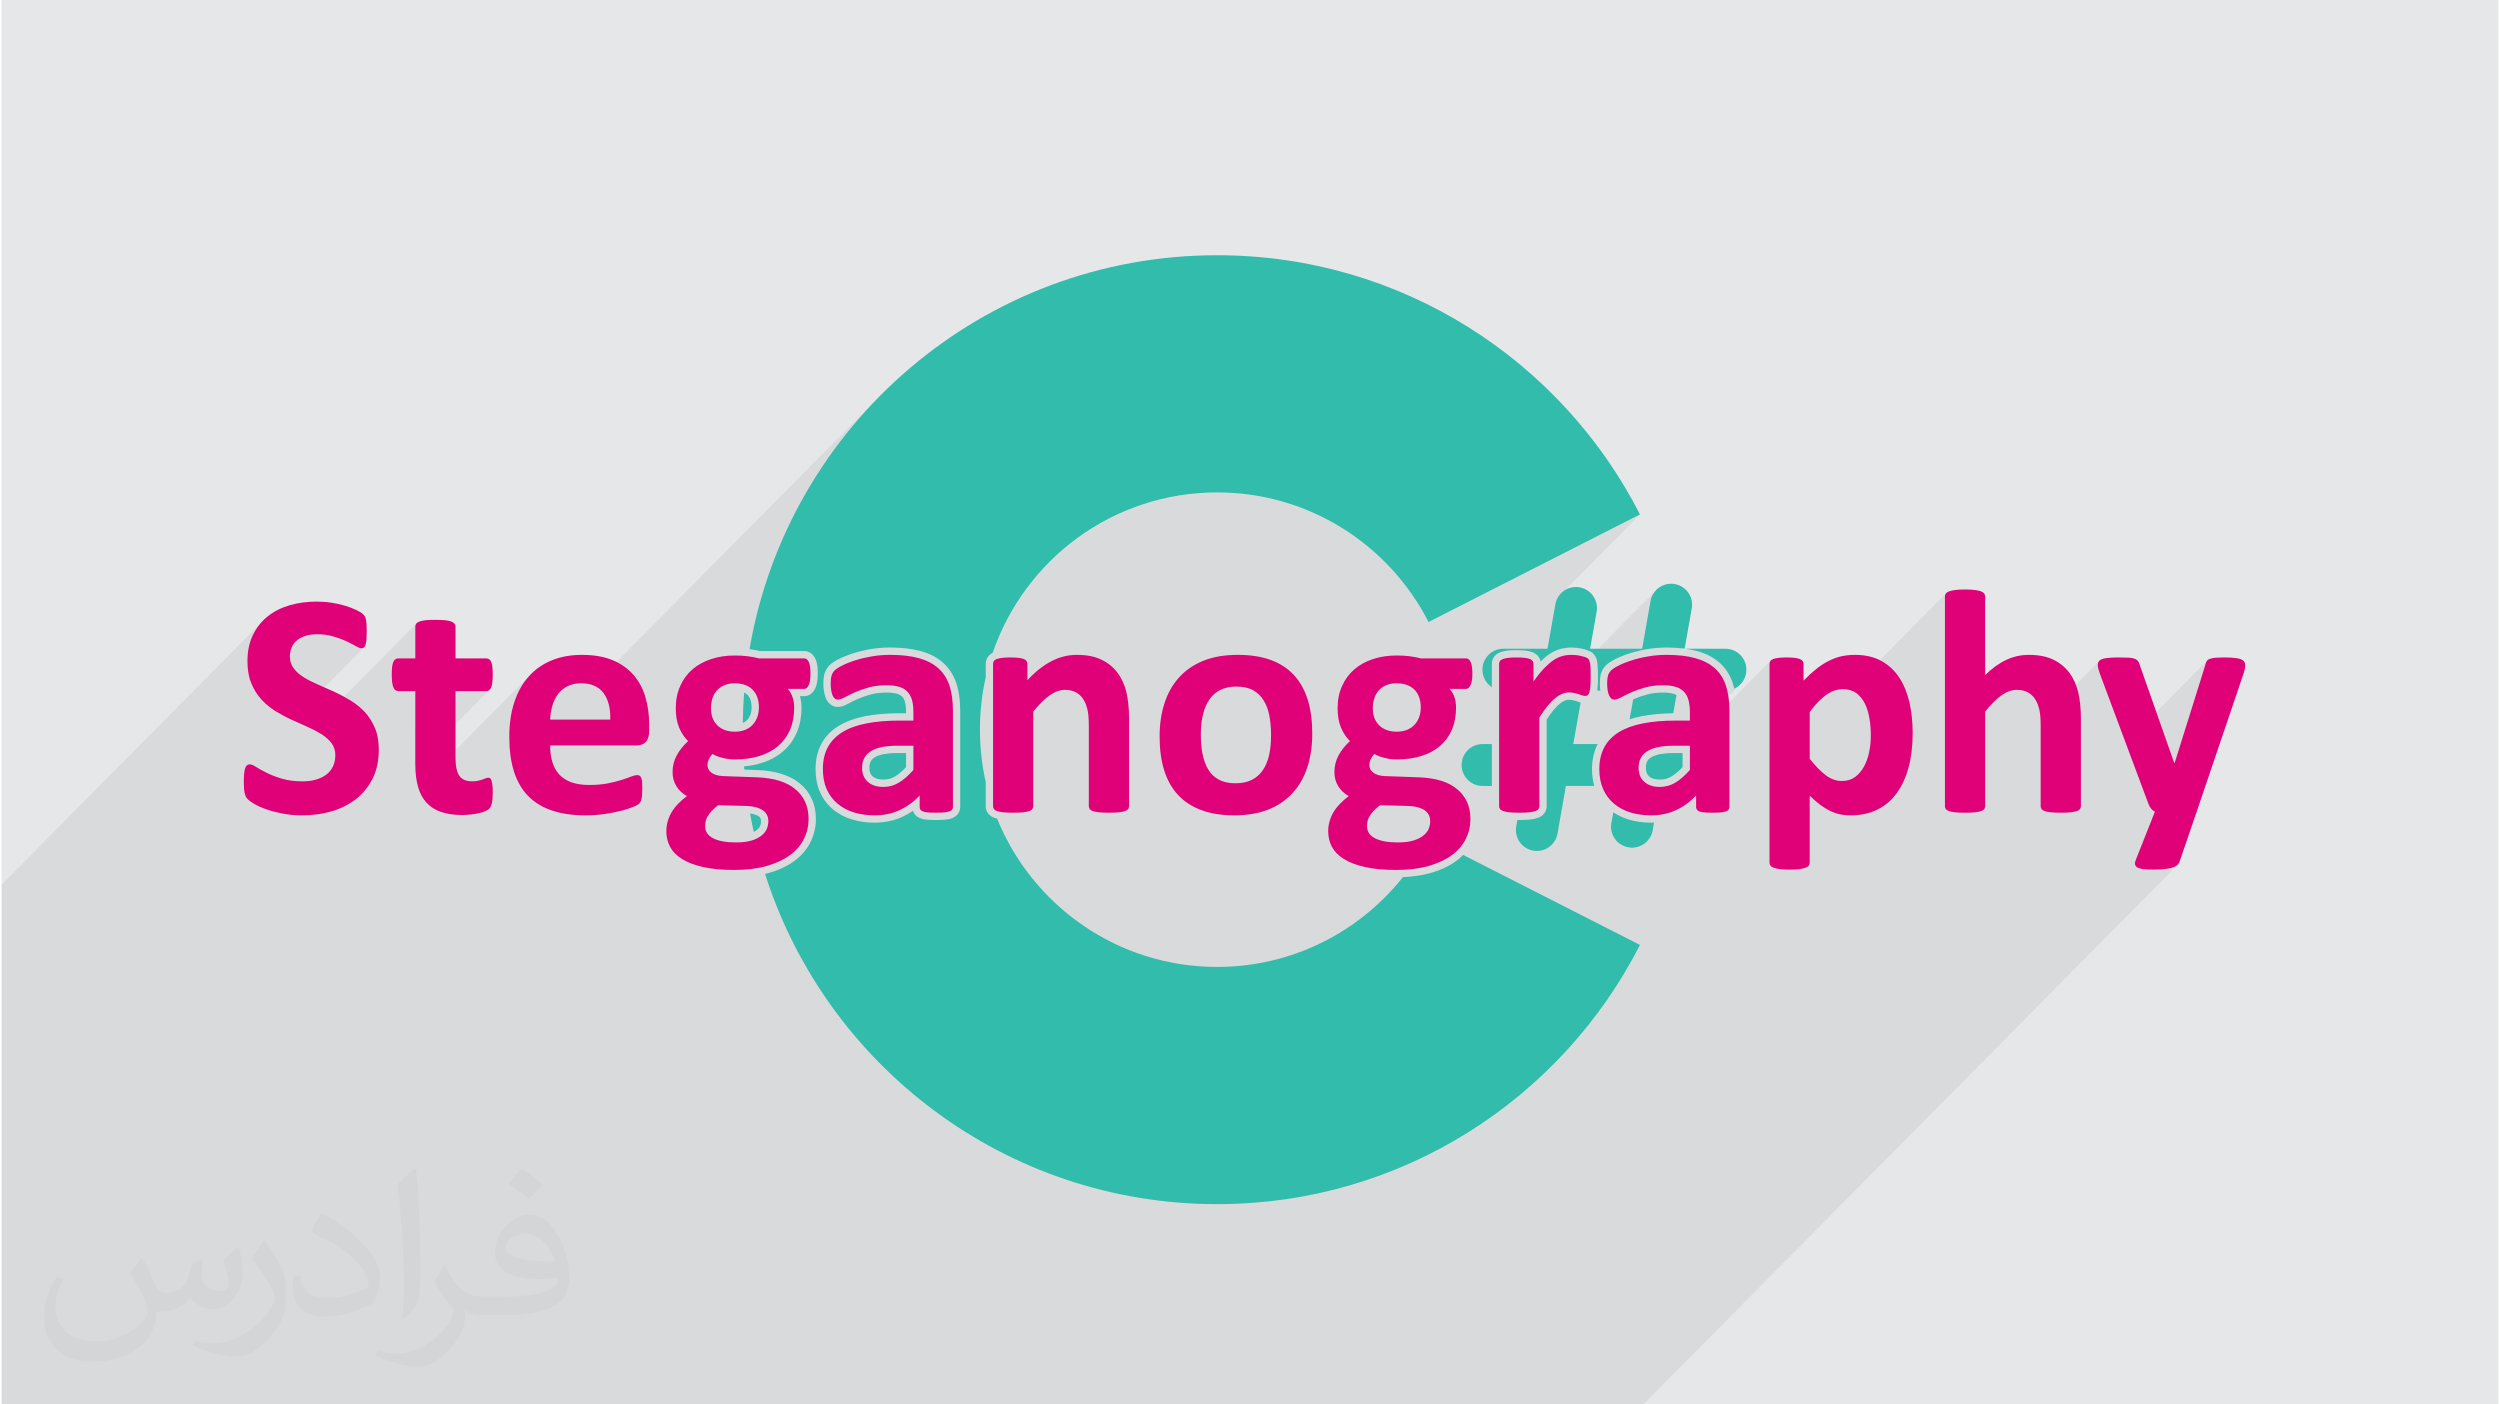
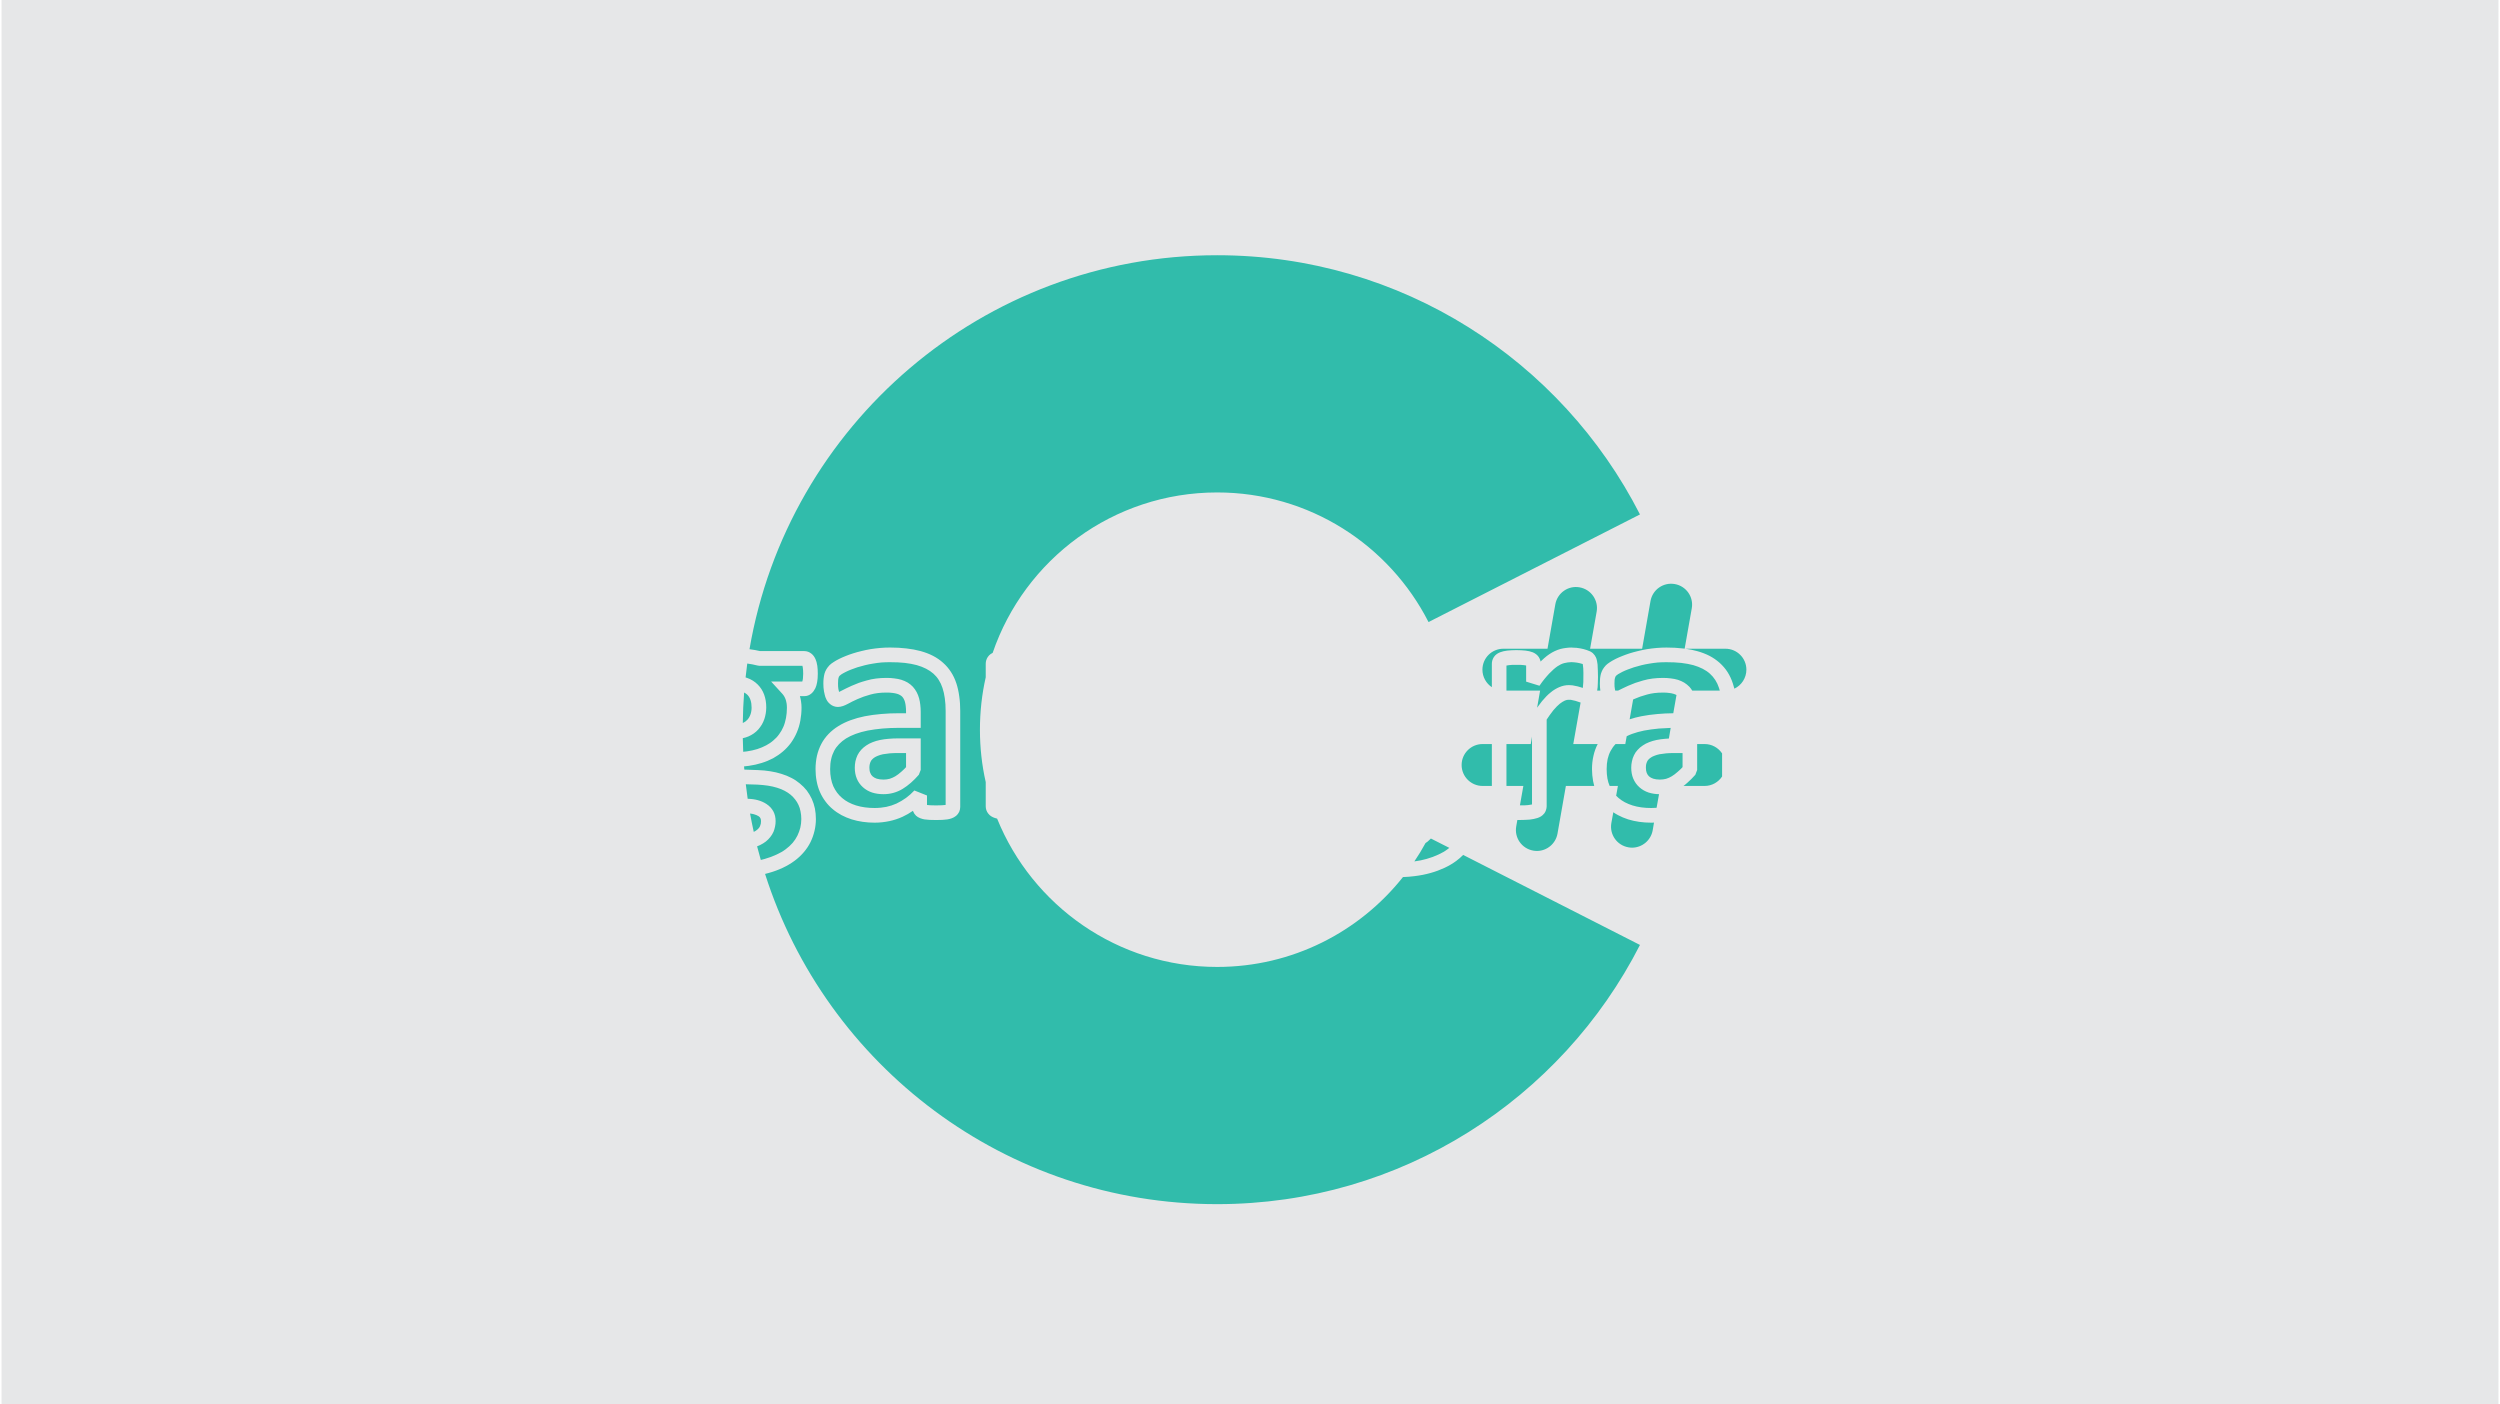
<svg xmlns="http://www.w3.org/2000/svg" xml:space="preserve" width="356px" height="200px" version="1.0" shape-rendering="geometricPrecision" text-rendering="geometricPrecision" image-rendering="optimizeQuality" fill-rule="evenodd" clip-rule="evenodd" viewBox="0 0 35757 20113">
  <g id="__x0023_Layer_x0020_1">
    <g id="_2086888086240">
      <path fill="#E6E7E8" d="M0 0l35757 0 0 20113 -35757 0 0 -20113z" />
-       <path fill="#373435" fill-opacity="0.078" d="M6992 9876l-1067 1077 1 35 2 44 3 43 4 42 5 39 7 39 8 36 9 35 5 16 1613 -1629 -34 37 -33 39 -31 41 -29 43 -27 45 -24 48 -23 49 -21 51 -18 54 -17 55 -14 57 -13 59 -10 60 -7 62 -6 64 -3 65 -1 67 1 71 1 18 727 -734 16 -15 16 -15 17 -13 19 -12 19 -12 20 -11 21 -9 21 -9 23 -7 23 -6 25 -4 25 -3 26 -2 27 -1 53 2 49 7 45 10 30 11 4102 -4143 -201 212 -191 220 -182 229 -173 236 -162 244 -152 251 -141 258 -130 265 -119 271 -108 277 -95 283 -83 288 -71 293 -58 298 10 1 9 2 10 1 10 1 10 2 10 2 11 1 10 2 72 15 634 0 14 1 13 2 13 3 13 4 13 5 12 6 11 7 12 9 8 7 8 8 8 8 7 9 7 10 7 10 6 10 5 12 1 1 5 10 4 11 4 11 3 12 3 13 3 13 3 14 2 14 2 13 1 13 1 14 1 14 1 15 1 15 0 15 0 16 0 32 -1 16 167 -169 6 -5 6 -6 7 -6 7 -6 8 -6 9 -6 8 -6 10 -6 8 -6 9 -5 9 -6 9 -5 10 -6 11 -5 11 -6 12 -6 11 -5 11 -6 12 -5 12 -5 12 -6 12 -5 12 -5 13 -5 12 -5 12 -5 13 -4 13 -5 13 -5 14 -4 14 -5 15 -5 14 -4 14 -4 14 -5 15 -4 15 -4 16 -4 16 -4 16 -4 16 -4 15 -4 16 -3 16 -3 16 -4 16 -3 17 -3 17 -3 17 -2 17 -3 17 -3 17 -2 18 -2 17 -2 18 -2 17 -1 18 -1 18 -2 18 -1 17 -1 18 0 17 -1 18 0 17 0 31 0 30 1 30 1 30 1 29 2 28 2 28 3 28 3 27 3 27 4 26 4 26 4 25 5 25 6 24 6 24 6 24 7 23 7 23 8 22 8 22 9 21 9 20 9 20 10 20 11 20 11 19 12 19 12 18 13 17 13 17 14 16 14 16 15 16 15 15 16 1 0 1487 -1502 191 -175 204 -160 216 -145 227 -128 238 -111 247 -93 256 -73 264 -54 270 -33 277 -11 246 9 241 26 235 42 230 58 223 74 215 88 209 103 199 115 191 129 182 141 171 153 161 164 150 174 137 184 125 194 112 202 3028 -1541 -1172 1184 -23 45 -17 58 -112 636 -123 124 1 0 3 6 3 6 3 6 3 6 2 6 3 6 2 7 3 17 51 -47 10 -8 9 -8 10 -8 9 -8 10 -7 9 -7 9 -6 8 -6 10 -7 10 -6 10 -6 10 -6 10 -5 10 -6 9 -5 10 -4 11 -5 10 -5 11 -4 10 -4 11 -3 10 -4 10 -3 10 -3 10 -2 9 -2 9 -2 10 -2 9 -2 10 -2 9 -1 9 -1 11 -2 10 -1 10 -1 10 -1 10 0 10 -1 9 0 9 0 5 1 8 0 11 1 12 0 13 1 11 0 9 1 6 0 27 4 26 4 24 5 23 5 24 7 23 7 24 9 26 11 6 3 5 3 5 3 5 4 4 3 4 3 4 3 4 3 5 6 900 -909 -36 45 -27 53 -17 58 -120 683 -25 25 13 -3 16 -3 16 -4 17 -3 16 -3 17 -3 17 -2 17 -3 18 -3 17 -2 17 -2 18 -2 17 -2 18 -1 17 -1 18 -2 18 -1 18 -1 17 0 18 -1 17 0 18 0 30 0 31 1 30 1 29 1 29 2 29 2 28 3 28 3 25 3 -420 424 13 -1 418 -422 22 3 21 4 22 4 21 4 21 4 20 5 21 5 19 5 24 7 24 7 22 8 23 8 21 9 21 9 21 9 20 10 20 11 19 11 20 12 18 12 18 13 18 13 16 14 17 14 16 15 15 15 16 16 14 16 14 17 14 18 12 18 13 18 11 19 11 19 11 19 10 20 9 21 8 21 9 22 7 22 3 9 3 9 3 9 2 9 3 10 3 9 2 10 3 10 36 -21 33 -25 -854 863 98 0 1208 -1221 -3 4 -3 5 -3 4 -2 5 -2 5 -2 4 -1 5 -1 6 -1 5 0 5 0 733 509 -514 -22 23 -487 491 0 516 706 -713 15 -14 15 -15 15 -13 15 -13 15 -12 15 -12 15 -11 14 -10 15 -9 14 -9 15 -8 14 -7 14 -7 14 -6 14 -5 14 -5 14 -4 14 -3 15 -3 14 -3 14 -1 14 -2 14 -1 14 0 28 1 27 3 25 4 23 6 1379 -1393 -5 4 -3 5 -3 4 -3 5 -3 5 -2 5 -1 5 -1 6 -1 5 0 6 0 2218 694 -701 29 -28 29 -26 28 -23 28 -21 28 -19 28 -16 28 -14 27 -11 28 -9 28 -6 27 -4 28 -1 21 0 20 2 20 2 20 4 18 4 18 6 17 7 17 7 16 9 15 10 14 10 14 12 13 12 12 13 11 14 11 15 10 15 9 16 9 17 8 18 8 18 7 20 6 20 5 21 6 22 4 24 4 26 3 28 2 31 2 30 846 -855 -6 7 -6 7 -4 7 -4 8 -3 9 -2 9 -2 9 0 11 0 11 2 12 2 14 3 14 4 16 6 18 6 18 6 19 370 991 1173 -1184 -5 5 -5 7 -5 8 -5 9 -4 11 -4 12 -4 13 -3 14 -436 1393 -432 436 60 160 3 8 4 8 4 8 4 7 5 8 5 7 5 8 6 7 6 7 6 6 6 6 7 6 7 5 7 4 7 5 7 3 -271 683 -4 10 -3 9 -3 8 -2 9 -2 8 0 8 -1 7 1 7 1 7 1 6 3 6 3 6 4 5 5 6 6 5 6 5 8 4 8 4 9 4 10 3 11 4 11 2 13 3 13 2 14 2 15 2 17 1 17 1 19 1 20 0 22 1 22 0 42 0 40 -2 38 -2 34 -3 32 -3 30 -4 27 -5 24 -6 21 -7 20 -8 17 -9 15 -10 13 -10 -7654 7729 -23509 0 0 -7444 3749 -3786 -30 31 -27 32 -26 34 -24 36 -22 38 -20 39 -19 41 -16 43 -13 44 -11 46 -9 48 -6 49 -4 50 -1 53 1 45 2 44 4 42 6 41 8 38 10 38 11 35 13 34 13 32 615 -621 11 -11 12 -11 12 -10 14 -10 14 -9 15 -9 15 -7 17 -8 17 -7 18 -6 18 -6 20 -5 20 -4 21 -3 22 -3 23 -2 23 -1 24 0 31 0 31 2 30 2 29 4 28 4 28 5 27 7 27 7 26 8 25 8 25 8 23 8 23 9 22 9 21 9 21 9 19 9 19 10 18 9 17 9 17 8 16 9 15 8 14 8 13 8 12 6 12 5 10 5 10 4 8 2 8 2 6 0 7 0 5 -1 6 -1 5 -1 5 -2 5 -3 4 -3 4 -3 3 -3 -1033 1043 18 9 30 13 29 14 29 13 29 13 28 12 28 13 28 12 28 12 27 13 9 4 1496 -1511 -3 5 -3 4 -3 5 -2 5 -2 5 -1 6 -1 5 -1 5 0 6 0 456 -332 336 1 6 3 22 4 19 5 17 5 14 6 13 7 11 7 9 8 8 9 6 9 4 10 3 11 0 247 0 0 582 576 -582 444 0 11 0 10 -3 9 -4 9 -6 8 -8z" />
      <g>
        <path fill="#31BCAB" fill-rule="nonzero" d="M20392 12073c-49,90 -102,178 -160,263 64,-8 122,-21 176,-36 61,-17 117,-38 168,-62 49,-22 94,-48 132,-77l25 -19 -264 -134c-14,15 -29,29 -46,43 -10,7 -20,15 -31,22zm-323 487c-622,784 -1583,1287 -2661,1287 -1426,0 -2647,-879 -3151,-2124l-32 -9c-18,-6 -34,-13 -48,-22l-1 0c-18,-11 -33,-24 -45,-40 -12,-15 -22,-32 -28,-50 -6,-18 -9,-37 -9,-55l0 -347c-55,-241 -83,-492 -83,-750 0,-258 28,-509 83,-751l0 -193c0,-35 10,-68 29,-97 11,-17 26,-32 43,-44 8,-5 17,-11 27,-15 457,-1337 1724,-2298 3215,-2298 1321,0 2466,755 3027,1856l3028 -1541c-1124,-2203 -3412,-3712 -6055,-3712 -3360,0 -6149,2438 -6697,5642 25,3 51,7 80,12l72 15 634 0c37,0 71,13 101,37 23,18 42,43 56,74l1 1c12,26 21,59 27,98 5,34 7,72 7,115 0,89 -12,157 -35,207 -15,30 -33,55 -55,74 -30,26 -63,39 -102,39l-64 0c7,25 13,50 16,75 5,31 7,61 7,90 0,64 -6,126 -17,186 -11,60 -28,117 -51,170 -23,54 -52,104 -84,149 -34,45 -72,87 -115,123 -42,36 -89,68 -139,96 -51,27 -106,50 -165,68 -57,18 -118,32 -182,41 -23,3 -46,6 -70,8l4 46 195 7c62,2 121,8 177,17 56,9 110,21 159,37 51,15 99,35 143,58 44,22 84,49 121,80 38,31 71,65 99,100 28,38 52,78 72,120 20,44 35,91 45,139 9,47 14,98 14,150 0,58 -7,115 -20,170 -13,55 -32,109 -57,160 -26,53 -59,102 -98,147 -38,44 -82,86 -133,123 -50,37 -106,70 -168,99 -60,28 -126,53 -199,73 -17,5 -35,10 -53,14 874,2743 3442,4729 6474,4729 2643,0 4931,-1509 6055,-3712l-2532 -1289c-30,31 -63,59 -99,86 -50,37 -106,70 -168,99 -60,28 -126,53 -198,73 -73,21 -150,36 -233,46 -52,7 -107,11 -164,13zm-9390 -3058c-9,66 -17,133 -24,199l24 8c58,20 108,52 149,93 82,81 123,192 123,330 0,27 -3,55 -7,83 -5,28 -11,55 -20,82l-1 2c-9,27 -21,52 -35,77 -15,24 -31,47 -49,68 -20,22 -42,42 -66,59 -23,16 -49,31 -77,43 -26,11 -53,19 -81,25 1,65 3,130 6,195 18,-2 36,-4 53,-6 52,-7 102,-19 149,-33 46,-15 89,-33 128,-54 37,-20 72,-43 102,-70 31,-26 59,-55 82,-88 24,-32 45,-68 61,-106 17,-39 29,-82 38,-128 8,-44 13,-94 13,-147 0,-21 -2,-40 -4,-58 -3,-20 -8,-38 -13,-56 -6,-16 -12,-32 -20,-45 -8,-14 -18,-28 -29,-40l-160 -175 446 0c8,-22 13,-59 13,-111 0,-36 -2,-65 -5,-86l-6 -29 -619 0 -26 -4 -71 -16 -74 -12zm-45 415c-11,144 -17,290 -19,437 14,-7 26,-14 37,-21 11,-9 21,-18 30,-27 10,-12 19,-24 25,-35 7,-13 14,-27 19,-42 5,-14 9,-30 11,-46 3,-15 4,-32 4,-51 0,-80 -20,-142 -60,-182 -14,-13 -29,-24 -47,-33zm24 1314c8,69 17,138 27,208 53,1 101,8 143,19 48,13 91,32 128,57 42,28 75,63 97,105 22,41 32,88 32,139 0,25 -2,51 -8,78 -5,26 -13,51 -22,74l-1 2c-12,27 -27,52 -46,75 -18,23 -39,44 -63,63 -25,19 -52,36 -83,51 -13,6 -27,12 -42,18 17,65 34,130 53,195 19,-5 39,-10 57,-15 61,-17 117,-38 168,-62 49,-22 94,-48 132,-77 38,-28 70,-58 99,-91 27,-32 50,-66 68,-103 18,-37 32,-76 42,-115 9,-39 14,-80 14,-123 0,-39 -4,-76 -11,-109 -6,-34 -16,-65 -29,-92 -13,-29 -29,-55 -48,-79 -19,-25 -41,-48 -65,-68 -24,-20 -53,-39 -85,-56 -32,-17 -68,-32 -108,-44 -40,-12 -84,-23 -131,-30 -48,-7 -99,-12 -152,-15l-166 -5zm61 419c16,88 34,176 53,263 17,-8 32,-17 44,-27 12,-9 22,-19 30,-29 7,-8 12,-18 16,-27l11 -34c2,-10 3,-23 3,-37 0,-17 -3,-32 -9,-43 -5,-10 -13,-19 -25,-27 -18,-12 -41,-21 -68,-29 -17,-4 -35,-8 -55,-10zm3010 -96c0,25 -5,49 -15,72 -11,23 -26,42 -45,58l-2 1c-17,14 -37,25 -59,33 -19,7 -39,12 -62,16 -19,3 -44,5 -72,7l-91 2 -93 -2c-31,-2 -56,-4 -74,-7 -22,-4 -42,-10 -60,-17 -24,-9 -44,-21 -60,-36 -18,-17 -32,-38 -41,-61l-3 -9c-47,33 -96,61 -148,85 -61,28 -125,49 -191,63 -68,14 -138,22 -210,22 -117,0 -227,-16 -328,-47 -52,-17 -101,-37 -146,-61 -45,-25 -88,-53 -125,-85 -40,-33 -75,-70 -105,-111 -31,-41 -57,-85 -78,-133 -22,-49 -38,-102 -48,-157 -11,-56 -16,-114 -16,-173 0,-66 7,-130 20,-190 14,-61 35,-117 62,-169 27,-52 62,-100 104,-144 40,-41 87,-80 141,-113 53,-33 111,-61 174,-84 62,-23 130,-42 204,-57 72,-14 151,-25 234,-32 83,-8 171,-11 263,-11l94 0 0 -19c0,-29 -1,-55 -4,-78 -2,-24 -6,-45 -11,-63l0 -1c-4,-15 -10,-30 -17,-43 -6,-12 -14,-23 -23,-33 -8,-8 -18,-16 -29,-22 -11,-7 -26,-14 -43,-19 -19,-6 -41,-10 -66,-13 -26,-4 -55,-5 -87,-5 -44,0 -85,2 -123,7 -39,5 -74,12 -106,21 -33,9 -65,19 -97,30 -33,12 -63,24 -88,35l-73 34 -65 34c-24,13 -47,23 -69,31 -27,9 -52,14 -75,14 -21,0 -41,-4 -60,-11 -19,-7 -35,-16 -50,-29 -15,-12 -28,-25 -39,-41 -9,-13 -17,-28 -23,-44l-1 -1c-6,-14 -11,-30 -15,-47l-11 -50 -7 -55 -2 -57c0,-26 1,-51 4,-75 3,-25 7,-47 12,-66 6,-22 15,-43 27,-63 11,-19 25,-37 41,-54l2 -3c15,-15 35,-31 61,-47 21,-14 47,-29 79,-45 29,-14 61,-29 95,-42 31,-13 66,-25 106,-38 36,-11 76,-23 120,-33 40,-10 83,-19 129,-27 45,-7 92,-13 138,-17 48,-4 95,-6 141,-6 83,0 161,4 234,13 73,8 141,21 204,38 64,18 123,40 175,67 55,28 104,62 146,100 44,39 82,83 114,133 32,49 57,103 77,163 18,55 32,117 41,185 10,67 14,137 14,210l0 1372zm-217 -26l8 -2 0 -1344c0,-67 -4,-128 -12,-183 -7,-52 -18,-102 -33,-147 -14,-43 -32,-81 -54,-115 -21,-34 -47,-64 -76,-90 -31,-27 -65,-50 -104,-70 -40,-21 -85,-38 -134,-52 -50,-14 -108,-24 -172,-32 -64,-7 -134,-10 -211,-10 -43,0 -85,1 -124,4 -41,4 -81,9 -120,16 -39,6 -78,14 -115,23 -34,8 -69,18 -105,29l-1 0c-31,10 -62,21 -92,33 -29,11 -55,23 -79,35 -23,12 -43,22 -58,32 -12,8 -21,15 -27,21l-11 14c-8,18 -7,25 -11,45l-2 54 1 42 4 36 10 42 101 -51 79 -37c33,-15 68,-29 103,-42 33,-11 70,-23 111,-34 43,-13 89,-22 136,-28 47,-6 97,-9 149,-9 40,0 78,2 112,7 37,4 71,11 101,20 33,11 64,24 91,40 28,17 53,38 74,60 21,23 39,49 54,77 15,27 26,57 35,89 8,30 14,61 17,92 4,33 6,67 6,102l0 228 -304 0c-88,0 -170,4 -245,10 -76,7 -147,17 -211,29 -64,13 -121,29 -173,48 -51,19 -97,41 -136,65 -38,24 -71,51 -100,81 -28,29 -52,61 -71,97 -18,35 -33,75 -42,117 -10,42 -15,91 -15,144 0,49 4,94 12,134 7,40 19,77 33,111 16,34 34,65 55,93 21,28 45,53 72,76 28,24 58,44 90,61 34,18 70,33 108,45 80,25 170,37 267,37 60,0 115,-6 167,-16 52,-11 101,-27 147,-48 48,-23 93,-50 135,-80 41,-30 82,-66 120,-107l181 72 0 136 47 4 83 2 80 -2 49 -4zm-559 -744l-114 0c-44,0 -84,1 -119,4 -38,4 -70,8 -97,13 -27,6 -52,13 -73,22 -19,7 -36,16 -50,25 -14,10 -26,19 -34,29 -8,8 -15,18 -19,28l-1 2c-6,12 -10,24 -13,38 -3,14 -5,31 -5,49 0,30 4,55 13,75 7,19 18,36 33,49 16,14 36,25 59,33 26,8 59,13 96,13 32,0 61,-4 88,-11 27,-8 54,-20 80,-35 28,-17 58,-39 88,-66 22,-19 45,-41 68,-66l0 -202zm-114 -210l324 0 0 452 -27 69c-38,43 -75,81 -113,114 -39,34 -78,63 -117,87 -42,26 -87,45 -133,58 -47,13 -95,19 -144,19 -58,0 -112,-8 -160,-23 -51,-17 -96,-42 -134,-77 -39,-35 -69,-77 -88,-125 -19,-46 -28,-98 -28,-154 0,-32 3,-62 9,-92 7,-31 17,-60 30,-88 14,-28 32,-54 53,-77 21,-23 46,-44 73,-62 27,-19 58,-34 91,-47 32,-13 67,-23 105,-31 40,-8 81,-14 122,-17 43,-4 89,-6 137,-6zm11234 210l-115 0c-43,0 -83,1 -118,4 -38,4 -70,8 -97,13 -28,6 -52,13 -73,22 -20,7 -37,16 -50,25 -15,10 -26,19 -35,29 -8,8 -14,18 -19,28l-1 2c-5,12 -10,24 -13,38 -3,14 -4,31 -4,49 0,30 4,55 12,75 8,19 19,36 33,49 16,14 36,25 60,33 26,8 58,13 95,13 32,0 62,-4 89,-11 27,-8 54,-20 79,-35 29,-17 58,-39 88,-66 23,-19 46,-41 69,-66l0 -202zm742 -922c101,-48 172,-152 172,-272 0,-166 -135,-300 -300,-300l-573 0c59,8 115,20 167,34 65,18 123,40 176,67 54,28 103,62 146,100 43,39 82,83 114,133 31,49 57,103 76,163 8,24 15,49 22,75zm-712 -573l102 -578c29,-163 -80,-318 -243,-347 -164,-29 -319,80 -348,243l-120 683 -745 0 94 -532c28,-163 -81,-318 -244,-347 -163,-30 -319,80 -348,243l-112 636 -632 0c-166,0 -300,134 -300,300 0,105 54,197 135,251l0 -335c0,-35 10,-68 29,-97 11,-17 26,-32 43,-44 14,-9 29,-17 46,-24l49 -15 53 -9 61 -5 70 -2 71 2 62 5 52 9c18,4 34,9 49,15l5 2c16,7 30,16 43,25 15,12 28,25 38,40 10,16 18,32 23,49l3 17 51 -47c26,-23 51,-43 74,-58 27,-18 53,-33 79,-45 29,-13 56,-24 83,-31 25,-6 50,-11 75,-14 29,-4 55,-6 79,-6 7,2 65,3 75,4 76,10 126,21 197,52 15,8 27,17 37,25l26 30c6,9 12,19 18,31 13,26 19,72 23,101 4,61 5,119 6,180l-2 79 -3 66 -7 49 46 0 -5 -44 -2 -57c0,-26 1,-51 3,-75 3,-25 7,-47 12,-66 7,-22 16,-43 27,-63 11,-19 25,-37 41,-54l2 -3c15,-15 36,-31 61,-47 21,-14 48,-29 79,-45 29,-14 62,-29 96,-42 31,-13 66,-25 105,-38 37,-11 77,-23 121,-33 40,-10 83,-19 128,-27 46,-7 92,-13 139,-17 47,-4 94,-6 141,-6 82,0 160,4 234,13l25 3zm-2552 601l482 0 -43 245 9 -13c21,-30 42,-57 62,-82 22,-26 43,-49 62,-69 21,-21 41,-40 61,-55 19,-17 41,-32 63,-45 21,-13 42,-23 63,-32 22,-9 44,-16 66,-21 24,-5 47,-7 70,-7l50 3c56,9 96,19 149,37l7 -84c0,-80 6,-180 -8,-258 -59,-18 -103,-25 -164,-27l-51 4 -51 10c-16,4 -31,10 -47,17 -16,8 -32,17 -49,28 -18,13 -37,27 -55,43 -19,17 -41,38 -63,61 -22,23 -45,50 -69,79 -22,27 -46,59 -71,96l-191 -59 0 -231 -32 -5 -45 -4 -123 0 -45 4 -37 6 0 359zm366 659l-18 106 -348 0 0 600 242 0 -49 278 63 0 56 -4 54 -9 0 -971zm-575 106l-133 0c-165,0 -300,134 -300,300 0,166 135,300 300,300l133 0 0 -600zm365 1088l-16 91c-29,163 80,318 243,347 18,3 35,5 53,5 143,0 269,-103 295,-248l120 -683 406 0c-6,-22 -12,-45 -16,-68 -10,-56 -16,-114 -16,-173 0,-66 7,-130 21,-190 13,-61 34,-117 61,-169l0 0 -350 0 105 -594 -12 -4c-41,-15 -83,-28 -127,-35l-28 -1 -28 2 -29 9 -34 18c-12,7 -25,16 -39,27l-1 1c-14,11 -29,25 -43,39l-49 54 -54 72 -42 62 0 1242c0,18 -4,37 -10,55 -6,18 -14,34 -25,48l-2 1c-12,16 -27,29 -44,40l-2 1c-14,9 -31,16 -48,22l-54 14 -57 9 -70 4 -81 2 -27 0zm1322 -488l118 0 -25 140c11,12 23,23 35,33 28,24 59,44 90,61 34,18 71,33 109,45 79,25 169,37 267,37 27,0 53,-1 78,-3l35 -195c-53,-1 -103,-9 -148,-23 -51,-17 -95,-42 -134,-77 -39,-35 -68,-77 -88,-125 -19,-46 -28,-98 -28,-154 0,-32 3,-62 10,-92 6,-31 16,-60 30,-88 13,-28 31,-54 53,-77 21,-23 45,-44 73,-62 27,-19 57,-34 91,-47 32,-13 67,-23 105,-31 40,-8 80,-14 122,-17 17,-2 36,-3 55,-4l26 -152c-59,2 -116,5 -169,9 -76,7 -147,17 -212,29 -63,13 -121,29 -173,48 -27,10 -52,21 -76,33l-20 112 0 0 -139 0 -1 1c-28,29 -51,61 -70,97 -19,35 -33,75 -43,117 -9,42 -14,91 -14,144 0,49 4,94 11,134 7,39 18,75 32,107zm52 377l-28 155c-28,163 80,318 244,347 17,3 35,5 52,5 143,0 270,-103 296,-248l19 -111 -41 1c-117,0 -228,-16 -329,-47 -52,-17 -101,-37 -145,-61 -24,-13 -47,-26 -68,-41zm1005 -377l303 0c104,0 196,-54 250,-135l0 -331c-54,-81 -146,-134 -250,-134l-107 0 0 371 -26 69c-38,43 -76,81 -114,114 -18,17 -37,32 -56,46zm-146 -1041l46 -261c-11,-6 -25,-12 -41,-17 -19,-6 -41,-10 -66,-13 -26,-4 -55,-5 -87,-5 -43,0 -85,2 -123,7 -38,5 -73,12 -105,21 -33,9 -66,19 -98,30 -33,12 -62,24 -88,35l-13 6 -50 284c52,-18 108,-32 167,-44 72,-14 150,-25 233,-32 72,-7 147,-10 225,-11zm272 -324l394 0c-4,-13 -7,-26 -11,-38 -14,-43 -32,-81 -54,-115 -22,-34 -48,-64 -77,-90 -30,-27 -65,-50 -103,-70 -41,-21 -86,-38 -134,-52 -51,-14 -109,-24 -173,-32 -63,-7 -133,-10 -210,-10 -44,0 -85,1 -125,4 -40,4 -80,9 -120,16 -39,6 -77,14 -115,23 -34,8 -69,18 -104,29l-1 0c-31,10 -62,21 -92,33 -30,11 -56,23 -80,35 -23,12 -42,22 -58,32 -12,8 -21,15 -27,21l-10 14c-8,18 -8,25 -12,45l-2 54 1 42 5 36 5 23 40 0 65 -32 79 -37c34,-15 69,-29 104,-42 33,-11 70,-23 110,-34 44,-13 90,-22 137,-28 47,-6 96,-9 148,-9 40,0 78,2 113,7 37,4 71,11 101,20 33,11 63,24 90,40 28,17 53,38 75,60 15,17 29,35 41,55z" />
-         <path fill="#E00077" fill-rule="nonzero" d="M5402 10737c0,156 -28,291 -86,409 -59,117 -137,215 -236,294 -100,77 -215,137 -348,177 -132,39 -274,59 -426,59 -102,0 -196,-9 -284,-26 -88,-17 -165,-37 -232,-61 -67,-24 -123,-49 -169,-75 -45,-27 -77,-50 -97,-70 -20,-20 -34,-49 -42,-86 -9,-38 -13,-91 -13,-161 0,-48 2,-87 5,-119 3,-32 8,-57 15,-78 7,-19 16,-33 27,-42 12,-8 25,-12 41,-12 21,0 51,12 90,38 39,25 89,53 150,83 61,31 134,59 219,84 85,26 183,38 294,38 74,0 139,-8 197,-26 58,-18 108,-42 148,-74 41,-32 71,-71 93,-118 21,-46 32,-99 32,-156 0,-67 -18,-125 -55,-173 -36,-48 -84,-90 -143,-128 -59,-37 -126,-72 -201,-105 -74,-33 -151,-67 -231,-104 -79,-36 -156,-78 -231,-124 -74,-47 -141,-102 -200,-167 -59,-64 -107,-141 -143,-230 -37,-88 -55,-194 -55,-317 0,-141 26,-266 79,-374 52,-107 123,-196 212,-267 90,-71 194,-124 315,-159 121,-35 250,-52 385,-52 70,0 140,5 210,16 70,10 136,25 197,43 61,19 114,39 162,62 47,23 78,42 94,58 14,14 25,28 30,38 6,11 10,25 14,43 4,17 6,39 8,66 1,26 2,59 2,99 0,44 -1,81 -3,112 -2,30 -6,55 -12,75 -5,20 -13,35 -22,43 -10,9 -24,14 -41,14 -16,0 -43,-11 -79,-32 -37,-21 -82,-44 -135,-70 -54,-25 -116,-48 -186,-68 -70,-21 -147,-31 -231,-31 -65,0 -122,8 -171,24 -49,16 -89,38 -122,66 -33,28 -58,62 -74,102 -16,40 -24,82 -24,125 0,66 18,123 54,170 36,49 84,92 145,129 60,37 128,72 205,105 75,32 153,68 233,103 80,37 157,78 233,125 77,47 144,102 205,167 59,65 107,141 144,229 37,87 54,190 54,309zm21966 -240c0,181 -19,345 -58,490 -39,145 -96,269 -170,371 -75,103 -167,181 -278,236 -112,55 -239,82 -382,82 -59,0 -113,-6 -163,-17 -50,-12 -97,-29 -144,-53 -46,-24 -92,-53 -138,-88 -45,-35 -93,-76 -141,-123l0 960c0,15 -5,28 -14,41 -9,12 -24,23 -47,30 -22,9 -52,15 -87,20 -37,5 -84,7 -140,7 -56,0 -103,-2 -140,-7 -36,-5 -65,-11 -87,-20 -23,-7 -38,-18 -47,-30 -9,-13 -14,-26 -14,-41l0 -2849c0,-14 4,-28 12,-39 7,-12 20,-21 40,-29 18,-7 43,-13 75,-17 31,-4 70,-6 117,-6 46,0 84,2 116,6 31,4 57,10 75,17 19,8 32,17 40,29 8,11 12,25 12,40l0 241c59,-61 117,-115 175,-161 57,-47 114,-85 174,-116 60,-32 120,-55 184,-71 63,-14 130,-22 202,-22 149,0 276,29 381,88 105,58 191,139 257,241 66,101 114,221 145,356 30,135 45,280 45,434zm-599 40c0,-87 -6,-170 -20,-250 -12,-79 -35,-150 -66,-213 -31,-62 -72,-112 -122,-149 -52,-37 -115,-56 -191,-56 -38,0 -75,6 -113,17 -37,12 -75,30 -114,56 -39,26 -78,60 -119,100 -41,42 -85,92 -130,153l0 672c80,101 157,179 230,235 73,55 149,82 228,82 75,0 138,-18 190,-56 52,-39 96,-89 129,-150 33,-61 58,-131 74,-209 16,-77 24,-155 24,-232zm3008 1010c0,15 -5,28 -14,40 -9,12 -24,21 -45,29 -22,7 -52,13 -89,17 -38,4 -84,5 -138,5 -57,0 -104,-1 -141,-5 -38,-4 -68,-10 -89,-17 -21,-8 -37,-17 -46,-29 -9,-12 -14,-25 -14,-40l0 -1163c0,-99 -7,-177 -22,-233 -14,-57 -35,-106 -62,-145 -27,-41 -63,-72 -106,-95 -44,-22 -94,-32 -151,-32 -74,0 -147,26 -222,80 -74,53 -152,131 -232,232l0 1356c0,15 -5,28 -14,40 -9,12 -25,21 -47,29 -22,7 -52,13 -88,17 -36,4 -83,5 -139,5 -56,0 -103,-1 -140,-5 -36,-4 -65,-10 -87,-17 -23,-8 -38,-17 -47,-29 -9,-12 -14,-25 -14,-40l0 -3007c0,-16 5,-29 14,-41 9,-12 24,-23 47,-31 22,-8 51,-15 87,-19 37,-5 84,-7 140,-7 56,0 103,2 139,7 36,4 66,11 88,19 22,8 38,19 47,31 9,12 14,26 14,41l0 1128c99,-98 199,-170 302,-218 103,-48 210,-72 322,-72 139,0 256,22 351,68 95,46 171,109 231,188 58,79 100,171 126,277 26,106 39,235 39,386l0 1250zm1658 77l-247 721c-14,38 -51,66 -111,83 -61,16 -150,25 -267,25 -61,0 -110,-2 -146,-8 -37,-5 -64,-14 -83,-26 -18,-13 -28,-28 -29,-46 -2,-18 3,-40 14,-66l271 -683c-19,-9 -37,-23 -53,-42 -16,-19 -28,-40 -36,-61l-700 -1875c-19,-53 -29,-94 -29,-122 0,-28 9,-50 27,-67 18,-15 49,-26 92,-32 44,-7 101,-10 172,-10 65,0 117,1 155,3 38,3 68,9 89,18 21,9 37,23 48,42 10,19 21,46 31,82l480 1365 7 0 436 -1393c9,-40 21,-66 35,-79 14,-13 39,-22 72,-28 34,-7 93,-10 177,-10 66,0 120,3 163,10 44,6 76,17 97,34 20,16 30,39 30,67 0,28 -5,62 -17,100l-678 1998zm-24401 -277c0,67 -4,118 -12,154 -9,36 -20,61 -34,75 -13,15 -33,28 -60,39 -27,12 -58,22 -94,30 -35,8 -74,15 -116,19 -42,5 -85,7 -127,7 -114,0 -213,-15 -298,-44 -83,-28 -153,-73 -208,-133 -55,-60 -95,-136 -121,-228 -26,-91 -39,-199 -39,-324l0 -1045 -247 0c-29,0 -52,-18 -67,-54 -15,-35 -23,-95 -23,-180 0,-44 2,-82 5,-112 4,-31 11,-55 18,-73 8,-17 18,-29 29,-37 11,-8 25,-12 40,-12l245 0 0 -456c0,-15 4,-29 13,-41 8,-12 24,-22 46,-31 21,-8 52,-15 89,-19 38,-4 84,-5 139,-5 56,0 103,1 141,5 37,4 67,11 88,19 22,9 37,19 46,31 9,12 14,26 14,41l0 456 442 0c16,0 29,4 40,12 12,8 21,20 29,37 8,18 13,42 17,73 4,30 5,68 5,112 0,85 -7,145 -22,180 -16,36 -38,54 -67,54l-444 0 0 958c0,112 17,195 52,251 35,55 97,83 187,83 31,0 58,-2 82,-8 24,-5 46,-11 65,-18 19,-7 35,-13 48,-18 13,-6 25,-8 35,-8 10,0 18,2 27,8 8,5 15,15 19,32 4,15 9,37 13,64 4,28 5,63 5,106zm2240 -879c0,71 -16,122 -47,156 -31,33 -74,50 -129,50l-1242 0c0,87 10,165 31,236 20,70 53,130 98,179 45,49 102,87 173,113 71,25 156,39 255,39 100,0 189,-7 265,-22 76,-15 142,-31 197,-49 56,-18 102,-33 138,-48 37,-15 67,-22 89,-22 14,0 26,2 35,8 9,5 17,15 23,29 6,13 10,33 13,58 2,24 3,57 3,94 0,33 -1,62 -3,86 -1,23 -4,43 -7,60 -3,17 -7,31 -13,42 -6,12 -14,23 -24,33 -10,11 -37,25 -81,44 -45,19 -101,37 -170,55 -68,18 -146,33 -234,47 -89,13 -183,20 -284,20 -181,0 -340,-23 -476,-69 -136,-45 -250,-114 -342,-207 -91,-93 -159,-211 -204,-352 -45,-142 -67,-308 -67,-499 0,-181 23,-344 71,-489 46,-146 115,-269 206,-370 89,-102 199,-179 327,-232 130,-54 275,-80 436,-80 171,0 317,25 438,75 122,50 221,121 299,210 77,88 135,195 171,316 37,122 55,254 55,398l0 91zm-557 -163c5,-162 -28,-289 -97,-381 -70,-93 -177,-139 -322,-139 -73,0 -137,14 -191,41 -55,28 -100,64 -136,111 -36,47 -63,101 -82,165 -19,64 -30,131 -33,203l861 0zm2867 -656c0,73 -8,127 -25,162 -17,36 -37,54 -62,54l-239 0c33,36 57,77 71,124 15,46 22,95 22,145 0,118 -20,223 -59,316 -40,92 -97,170 -171,233 -73,63 -163,111 -267,143 -104,33 -220,49 -348,49 -66,0 -128,-7 -188,-24 -60,-15 -105,-34 -137,-55 -19,20 -35,43 -49,71 -15,27 -22,58 -22,91 0,45 20,81 59,109 38,28 93,44 163,47l496 18c115,5 219,21 310,49 90,28 167,68 228,120 62,50 109,112 142,183 33,72 49,154 49,245 0,101 -22,195 -66,284 -45,90 -111,167 -199,232 -89,66 -200,117 -333,156 -134,38 -289,57 -467,57 -174,0 -322,-14 -445,-42 -122,-27 -223,-65 -301,-114 -79,-49 -136,-107 -172,-174 -36,-68 -54,-142 -54,-224 0,-50 7,-98 20,-143 13,-46 32,-90 57,-132 25,-41 56,-82 93,-119 36,-38 78,-75 125,-110 -65,-35 -116,-83 -152,-143 -36,-60 -54,-126 -54,-198 0,-90 21,-172 62,-246 41,-74 95,-140 161,-200 -54,-53 -96,-117 -128,-191 -32,-75 -49,-168 -49,-279 0,-119 21,-225 64,-319 41,-94 99,-172 174,-237 74,-65 164,-114 267,-148 104,-35 219,-52 343,-52 64,0 126,4 184,11 59,8 114,18 163,31l647 0c26,0 47,17 63,51 16,33 24,90 24,169zm-738 483c0,-109 -31,-195 -91,-256 -61,-61 -147,-91 -259,-91 -56,0 -106,9 -148,29 -43,18 -78,44 -107,77 -28,33 -49,71 -62,115 -14,43 -20,89 -20,135 0,104 30,186 91,246 61,60 145,91 253,91 58,0 109,-10 151,-28 43,-18 78,-43 106,-75 29,-32 50,-69 65,-111 14,-42 21,-86 21,-132zm135 1627c0,-68 -28,-121 -82,-157 -56,-37 -130,-57 -226,-60l-410 -11c-39,29 -71,57 -94,83 -24,27 -43,52 -58,77 -14,24 -23,47 -28,70 -5,23 -7,47 -7,71 0,76 38,133 115,173 78,40 186,59 326,59 87,0 160,-8 220,-26 59,-17 106,-41 143,-70 37,-28 62,-60 78,-96 15,-36 23,-74 23,-113zm2643 -205c0,21 -7,38 -22,50 -16,13 -40,21 -73,27 -33,5 -81,7 -146,7 -68,0 -118,-2 -149,-7 -32,-6 -54,-14 -67,-27 -13,-12 -19,-29 -19,-50l0 -162c-84,90 -180,159 -287,209 -107,50 -227,75 -358,75 -107,0 -207,-14 -298,-42 -90,-28 -168,-70 -234,-126 -67,-56 -118,-125 -155,-207 -36,-82 -54,-178 -54,-287 0,-120 23,-223 69,-310 47,-88 116,-160 208,-218 92,-57 206,-99 344,-126 136,-27 295,-41 476,-41l199 0 0 -124c0,-64 -6,-120 -19,-168 -13,-48 -35,-88 -64,-120 -30,-32 -69,-56 -119,-71 -49,-15 -111,-23 -183,-23 -96,0 -182,11 -257,32 -76,21 -142,45 -200,71 -57,26 -106,50 -145,71 -39,21 -70,32 -94,32 -17,0 -32,-5 -45,-16 -13,-11 -24,-26 -32,-46 -8,-19 -14,-44 -19,-73 -5,-29 -7,-61 -7,-95 0,-48 4,-85 12,-112 7,-28 21,-52 43,-75 21,-21 58,-46 112,-72 53,-27 115,-52 187,-74 72,-24 150,-42 234,-56 85,-15 172,-22 262,-22 160,0 297,15 411,47 113,31 206,79 279,144 73,65 127,148 161,250 33,102 49,223 49,363l0 1372zm-566 -875l-219 0c-93,0 -172,7 -237,20 -66,14 -119,35 -160,63 -41,27 -71,60 -90,99 -19,39 -29,83 -29,133 0,86 28,153 81,201 54,50 129,74 225,74 80,0 155,-21 222,-62 68,-41 137,-101 207,-181l0 -347zm3088 868c0,15 -5,28 -14,40 -9,12 -24,21 -46,29 -21,7 -51,13 -88,17 -38,4 -84,5 -139,5 -57,0 -103,-1 -141,-5 -37,-4 -67,-10 -89,-17 -21,-8 -36,-17 -45,-29 -9,-12 -14,-25 -14,-40l0 -1163c0,-99 -7,-177 -22,-233 -14,-57 -35,-106 -62,-145 -28,-41 -63,-72 -106,-95 -44,-22 -94,-32 -152,-32 -73,0 -146,26 -221,80 -74,53 -152,131 -233,232l0 1356c0,15 -4,28 -14,40 -8,12 -24,21 -46,29 -22,7 -52,13 -88,17 -37,4 -83,5 -139,5 -57,0 -103,-1 -140,-5 -36,-4 -66,-10 -88,-17 -22,-8 -38,-17 -46,-29 -10,-12 -14,-25 -14,-40l0 -2041c0,-14 4,-28 11,-39 7,-12 21,-21 41,-29 20,-7 45,-13 76,-17 31,-4 71,-6 118,-6 49,0 89,2 121,6 32,4 57,10 75,17 17,8 30,17 37,29 8,11 12,25 12,39l0 236c112,-122 227,-212 344,-273 116,-61 238,-91 364,-91 139,0 256,22 351,68 96,46 172,108 231,187 59,78 101,170 127,275 25,106 39,232 39,379l0 1260zm2624 -1040c0,173 -23,331 -69,475 -46,142 -114,266 -208,369 -93,104 -209,184 -349,241 -141,56 -305,84 -492,84 -182,0 -339,-25 -473,-76 -135,-50 -246,-123 -334,-219 -88,-96 -154,-214 -197,-354 -43,-140 -64,-300 -64,-480 0,-173 23,-332 70,-476 46,-144 116,-267 209,-370 93,-103 209,-182 349,-239 139,-56 303,-84 490,-84 183,0 342,25 476,74 134,50 245,122 332,218 88,96 153,214 196,354 43,140 64,301 64,483zm-590 22c0,-100 -8,-193 -24,-278 -16,-85 -43,-158 -82,-220 -38,-63 -89,-112 -152,-147 -64,-35 -144,-52 -240,-52 -86,0 -161,15 -226,47 -64,31 -117,77 -158,137 -42,60 -73,132 -93,217 -21,85 -31,181 -31,289 0,101 8,194 25,278 17,85 44,158 82,221 37,62 88,110 153,145 64,34 143,51 238,51 88,0 163,-15 228,-47 64,-31 117,-76 158,-135 42,-60 72,-132 93,-216 19,-85 29,-181 29,-290zm2883 -880c0,73 -9,127 -26,162 -17,36 -37,54 -62,54l-239 0c33,36 57,77 72,124 14,46 21,95 21,145 0,118 -20,223 -59,316 -40,92 -97,170 -171,233 -73,63 -163,111 -267,143 -104,33 -220,49 -348,49 -66,0 -128,-7 -188,-24 -60,-15 -105,-34 -137,-55 -19,20 -35,43 -49,71 -15,27 -22,58 -22,91 0,45 20,81 59,109 38,28 93,44 163,47l496 18c115,5 219,21 310,49 90,28 167,68 228,120 62,50 109,112 142,183 33,72 49,154 49,245 0,101 -22,195 -66,284 -44,90 -111,167 -199,232 -89,66 -200,117 -333,156 -133,38 -289,57 -467,57 -174,0 -322,-14 -445,-42 -122,-27 -223,-65 -301,-114 -79,-49 -136,-107 -172,-174 -36,-68 -54,-142 -54,-224 0,-50 7,-98 20,-143 13,-46 32,-90 57,-132 25,-41 56,-82 93,-119 36,-38 78,-75 125,-110 -65,-35 -116,-83 -152,-143 -36,-60 -54,-126 -54,-198 0,-90 21,-172 62,-246 41,-74 95,-140 161,-200 -54,-53 -96,-117 -128,-191 -32,-75 -49,-168 -49,-279 0,-119 21,-225 64,-319 41,-94 100,-172 174,-237 74,-65 164,-114 267,-148 104,-35 219,-52 343,-52 64,0 126,4 185,11 58,8 113,18 162,31l647 0c26,0 47,17 63,51 16,33 25,90 25,169zm-739 483c0,-109 -31,-195 -91,-256 -61,-61 -147,-91 -259,-91 -56,0 -106,9 -148,29 -43,18 -78,44 -107,77 -28,33 -49,71 -62,115 -14,43 -20,89 -20,135 0,104 30,186 91,246 61,60 145,91 253,91 58,0 109,-10 151,-28 43,-18 78,-43 106,-75 29,-32 50,-69 65,-111 14,-42 21,-86 21,-132zm135 1627c0,-68 -28,-121 -82,-157 -56,-37 -130,-57 -226,-60l-410 -11c-39,29 -71,57 -94,83 -24,27 -43,52 -58,77 -14,24 -23,47 -28,70 -5,23 -7,47 -7,71 0,76 38,133 115,173 78,40 186,59 326,59 87,0 160,-8 220,-26 59,-17 106,-41 143,-70 37,-28 63,-60 78,-96 15,-36 23,-74 23,-113zm2298 -2062c0,54 -2,100 -5,135 -3,35 -8,62 -13,82 -6,19 -15,33 -24,41 -10,8 -23,11 -38,11 -12,0 -26,-2 -42,-8 -15,-5 -32,-11 -51,-17 -19,-6 -40,-12 -63,-17 -23,-6 -48,-8 -75,-8 -32,0 -64,6 -96,19 -32,14 -66,33 -100,61 -34,28 -70,64 -108,110 -37,46 -77,102 -120,169l0 1272c0,15 -4,28 -14,40 -9,12 -24,21 -47,29 -22,7 -51,13 -87,17 -37,4 -84,5 -140,5 -56,0 -103,-1 -139,-5 -36,-4 -66,-10 -88,-17 -22,-8 -38,-17 -47,-29 -9,-12 -14,-25 -14,-40l0 -2041c0,-14 4,-28 12,-39 7,-12 21,-21 41,-29 20,-7 45,-13 76,-17 31,-4 71,-6 118,-6 49,0 89,2 121,6 32,4 57,10 75,17 17,8 29,17 37,29 8,11 12,25 12,39l0 255c53,-77 104,-139 150,-188 48,-49 93,-89 135,-118 43,-29 86,-49 129,-60 42,-12 85,-17 128,-17 20,0 41,1 64,3 23,2 47,6 71,12 24,5 46,11 64,17 19,8 32,15 41,22 7,8 14,17 17,25 4,10 7,22 11,39 3,15 5,39 7,71 1,32 2,75 2,130zm1987 1857c0,21 -8,38 -23,50 -15,13 -39,21 -72,27 -33,5 -81,7 -146,7 -69,0 -119,-2 -150,-7 -31,-6 -54,-14 -66,-27 -13,-12 -20,-29 -20,-50l0 -162c-84,90 -179,159 -287,209 -107,50 -226,75 -357,75 -108,0 -208,-14 -298,-42 -91,-28 -169,-70 -235,-126 -66,-56 -118,-125 -154,-207 -37,-82 -55,-178 -55,-287 0,-120 23,-223 70,-310 46,-88 116,-160 208,-218 92,-57 206,-99 343,-126 137,-27 296,-41 477,-41l199 0 0 -124c0,-64 -7,-120 -20,-168 -12,-48 -34,-88 -64,-120 -30,-32 -69,-56 -119,-71 -49,-15 -110,-23 -183,-23 -96,0 -182,11 -256,32 -76,21 -142,45 -200,71 -58,26 -106,50 -145,71 -39,21 -70,32 -95,32 -17,0 -32,-5 -44,-16 -13,-11 -24,-26 -32,-46 -9,-19 -15,-44 -20,-73 -4,-29 -7,-61 -7,-95 0,-48 4,-85 12,-112 7,-28 22,-52 43,-75 22,-21 58,-46 112,-72 53,-27 116,-52 188,-74 71,-24 149,-42 234,-56 85,-15 172,-22 262,-22 160,0 296,15 410,47 113,31 207,79 279,144 74,65 127,148 161,250 33,102 50,223 50,363l0 1372zm-566 -875l-220 0c-93,0 -171,7 -237,20 -65,14 -118,35 -160,63 -41,27 -71,60 -89,99 -20,39 -29,83 -29,133 0,86 27,153 81,201 54,50 129,74 224,74 81,0 155,-21 223,-62 68,-41 136,-101 207,-181l0 -347z" />
      </g>
-       <path fill="#373435" fill-opacity="0.031" d="M2013 18018c68,103 112,203 156,312 31,65 48,185 199,185 44,0 108,-15 164,-46 63,-33 112,-83 136,-159l61 -203 146 -73 10 11c-19,76 -24,149 -24,207 0,170 146,234 263,234 68,0 129,-33 129,-96 0,-80 -34,-217 -78,-339 68,-69 137,-137 215,-193l12 6c34,145 53,288 53,384 0,93 -41,196 -75,265 -71,132 -195,238 -346,238 -115,0 -242,-58 -329,-164l-5 0c-83,102 -210,195 -414,195l-64 0c-10,135 -39,230 -83,315 -122,238 -482,406 -821,406 -473,0 -709,-273 -709,-636 0,-224 73,-433 185,-580l93 37c-71,135 -117,263 -117,388 0,339 275,501 594,501 295,0 661,-189 727,-406 -25,-238 -115,-350 -251,-568 41,-72 95,-145 160,-221l13 0zm5444 -1281c100,63 198,137 293,222 -54,75 -120,143 -202,203 -96,-77 -191,-143 -288,-213 66,-75 132,-147 197,-212zm52 931c-161,0 -293,105 -293,184 0,168 322,220 707,217 -49,-196 -217,-401 -414,-401zm-361 899c209,0 392,-7 531,-42 156,-39 288,-118 288,-172 0,-14 0,-31 -5,-45 -88,8 -188,8 -276,8 -282,0 -499,-64 -585,-224 -21,-43 -36,-93 -36,-149 0,-153 66,-304 183,-408 97,-85 204,-139 314,-139 198,0 356,160 466,410 61,137 102,295 102,493 0,133 -37,245 -119,328 -154,149 -437,205 -870,205l-198 0 0 0 -51 0c-107,0 -185,-19 -246,-67l-10 0c2,25 5,50 5,73 0,97 -32,222 -98,321 -192,288 -402,412 -582,412 -183,0 -407,-70 -609,-161l36 -71c66,27 156,46 281,46 326,0 755,-315 809,-622 -12,-25 -34,-58 -66,-93 -95,-114 -156,-209 -212,-309 49,-95 92,-171 134,-240l17 -2c139,284 266,448 548,448l44 0 0 0 205 0zm-1414 300c24,-131 27,-278 27,-414l0 -203c0,-379 -49,-930 -88,-1289 68,-74 163,-161 239,-219l22 6c51,451 63,976 63,1458 0,126 -5,251 -17,342 -7,114 -73,201 -215,333l-31 -14zm-1456 -599c8,178 95,319 400,319 190,0 351,-49 529,-134 32,-15 49,-34 49,-50 0,-112 -86,-259 -229,-394 -139,-126 -325,-238 -498,-312 -58,-25 -78,-52 -78,-77 0,-52 69,-160 125,-236l19 -2c198,103 419,257 583,428 148,158 241,317 241,491 0,129 -39,251 -102,363 -217,110 -449,193 -678,193 -278,0 -468,-131 -468,-438 0,-33 0,-84 12,-151l95 0zm-502 -505l173 280c63,103 121,215 121,393l0 228c0,184 -117,381 -307,576 -148,132 -280,188 -402,188 -180,0 -387,-56 -626,-159l27 -71c75,21 163,38 270,38 344,-2 695,-253 856,-560 19,-35 27,-68 27,-91 0,-35 -20,-74 -35,-109 -87,-166 -185,-318 -292,-456 56,-89 112,-174 173,-259l15 2z" />
    </g>
  </g>
</svg>